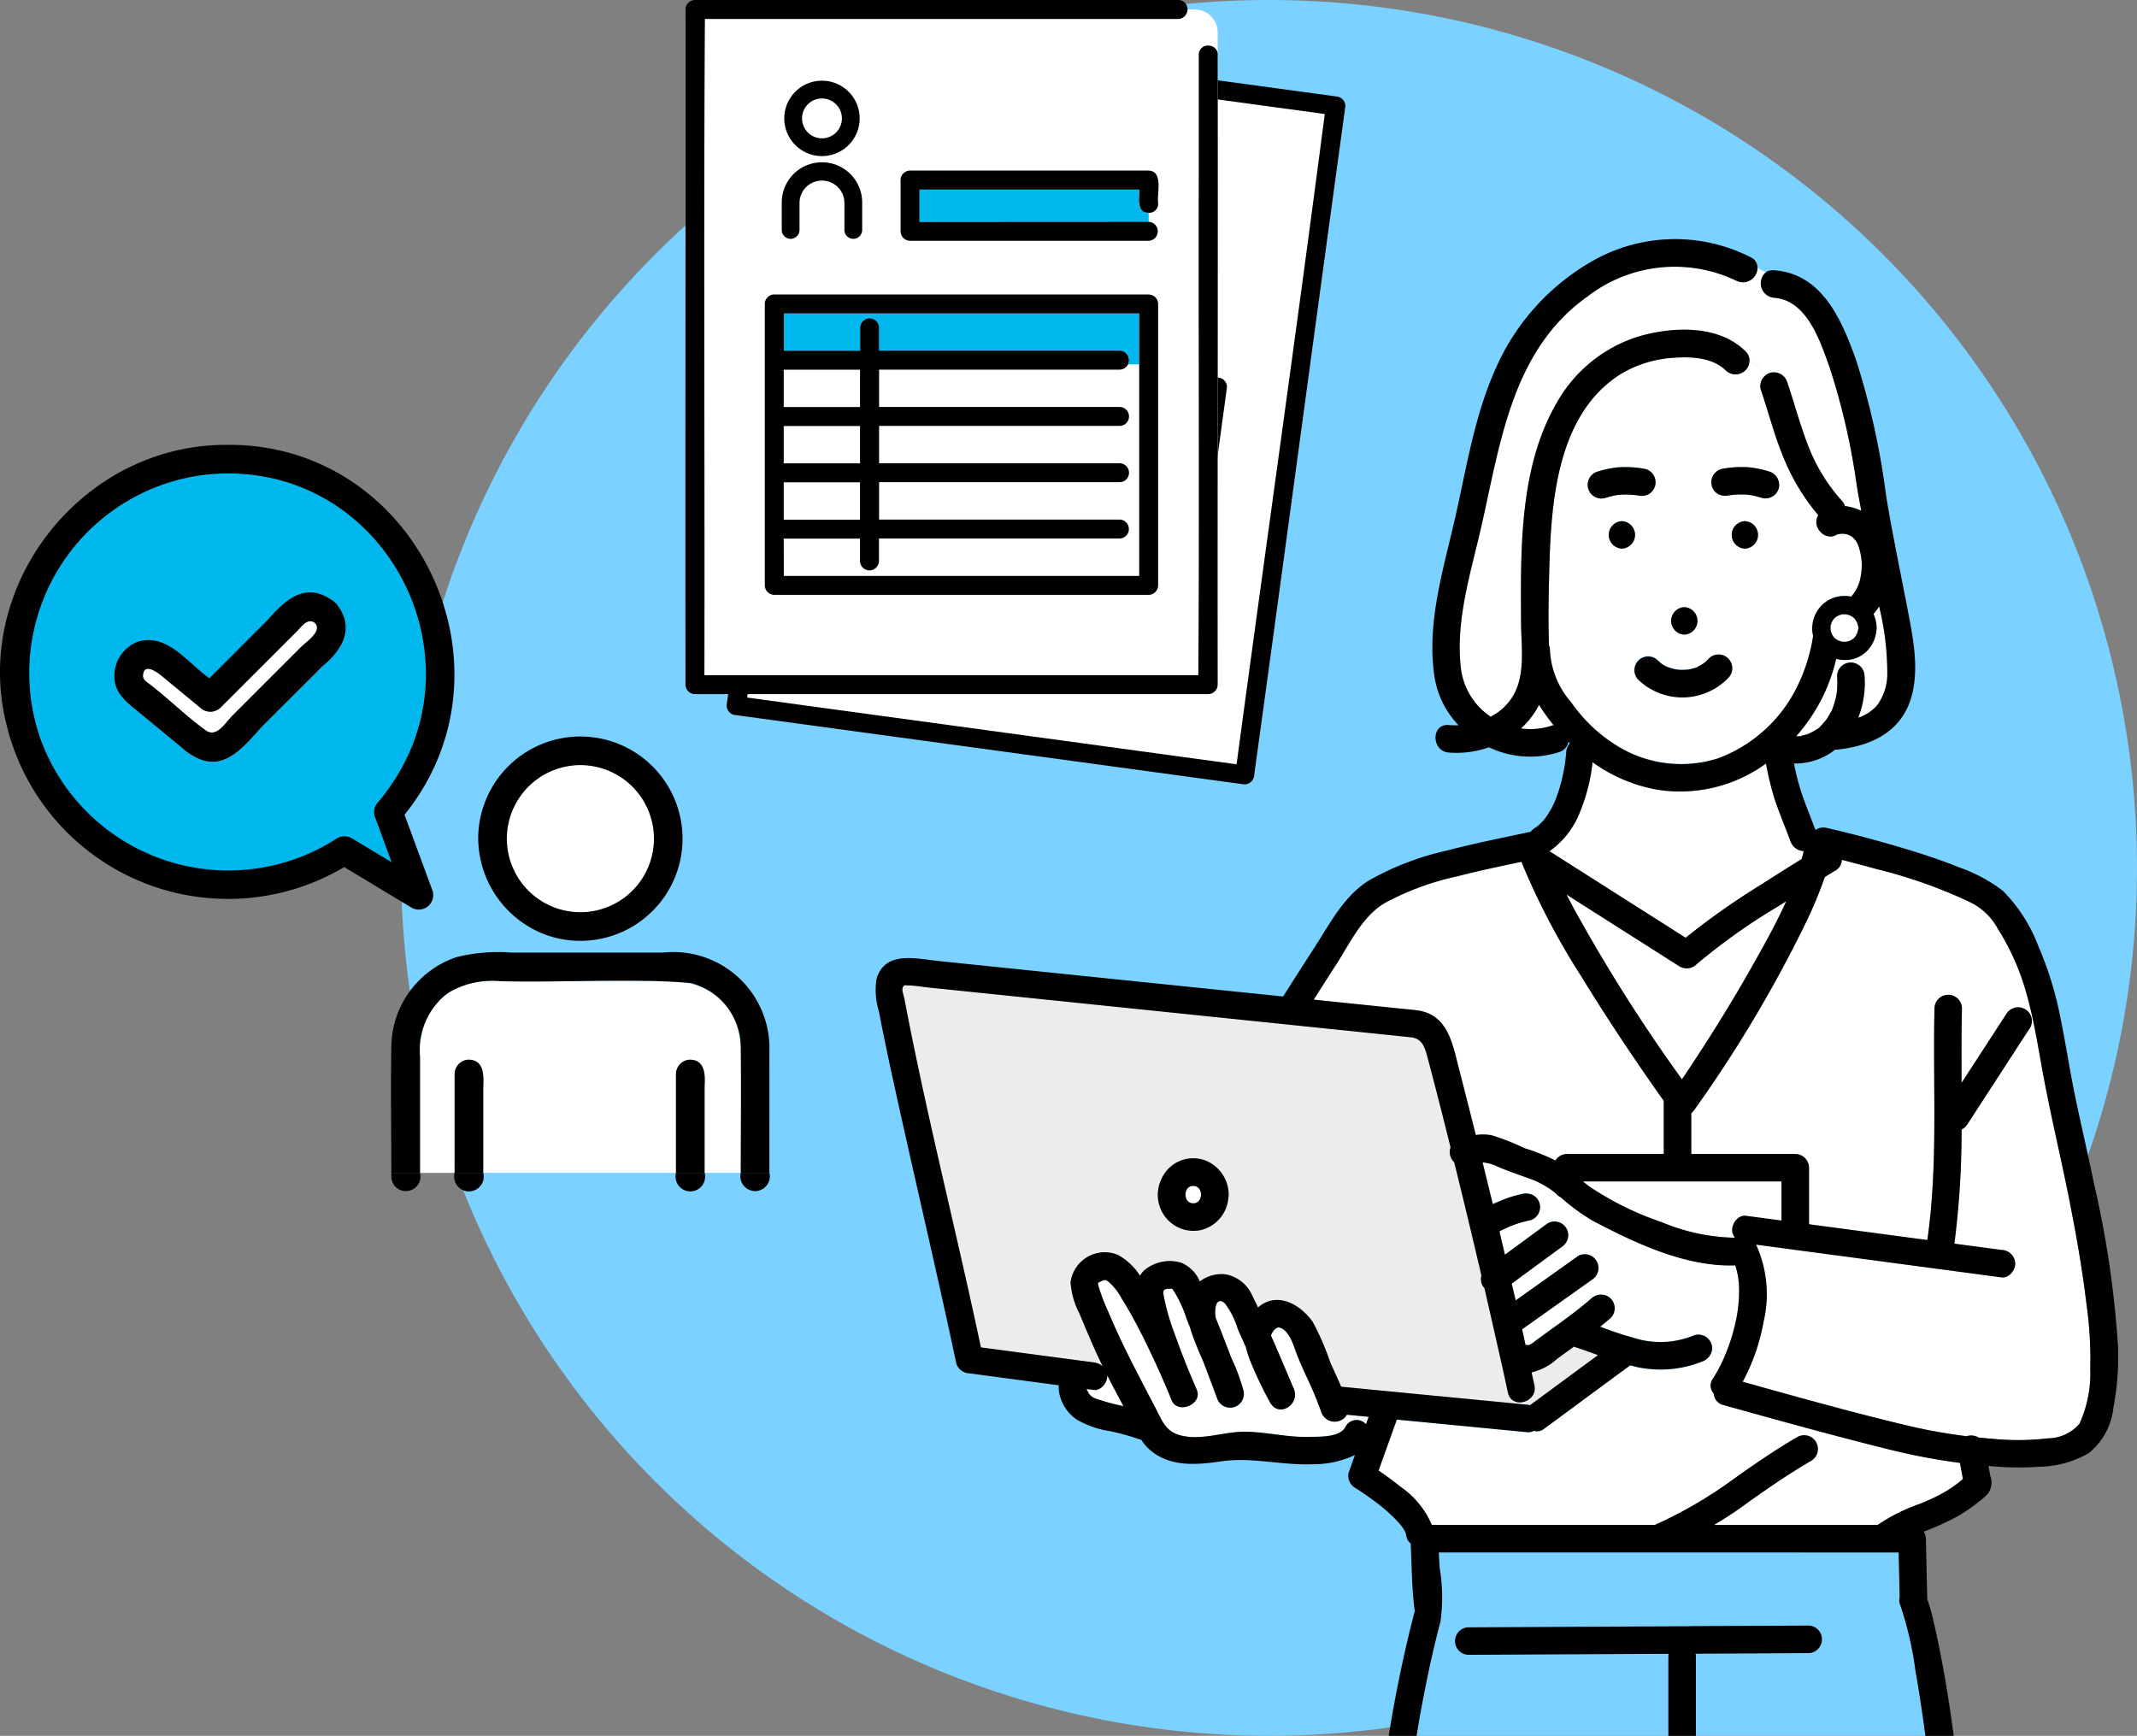
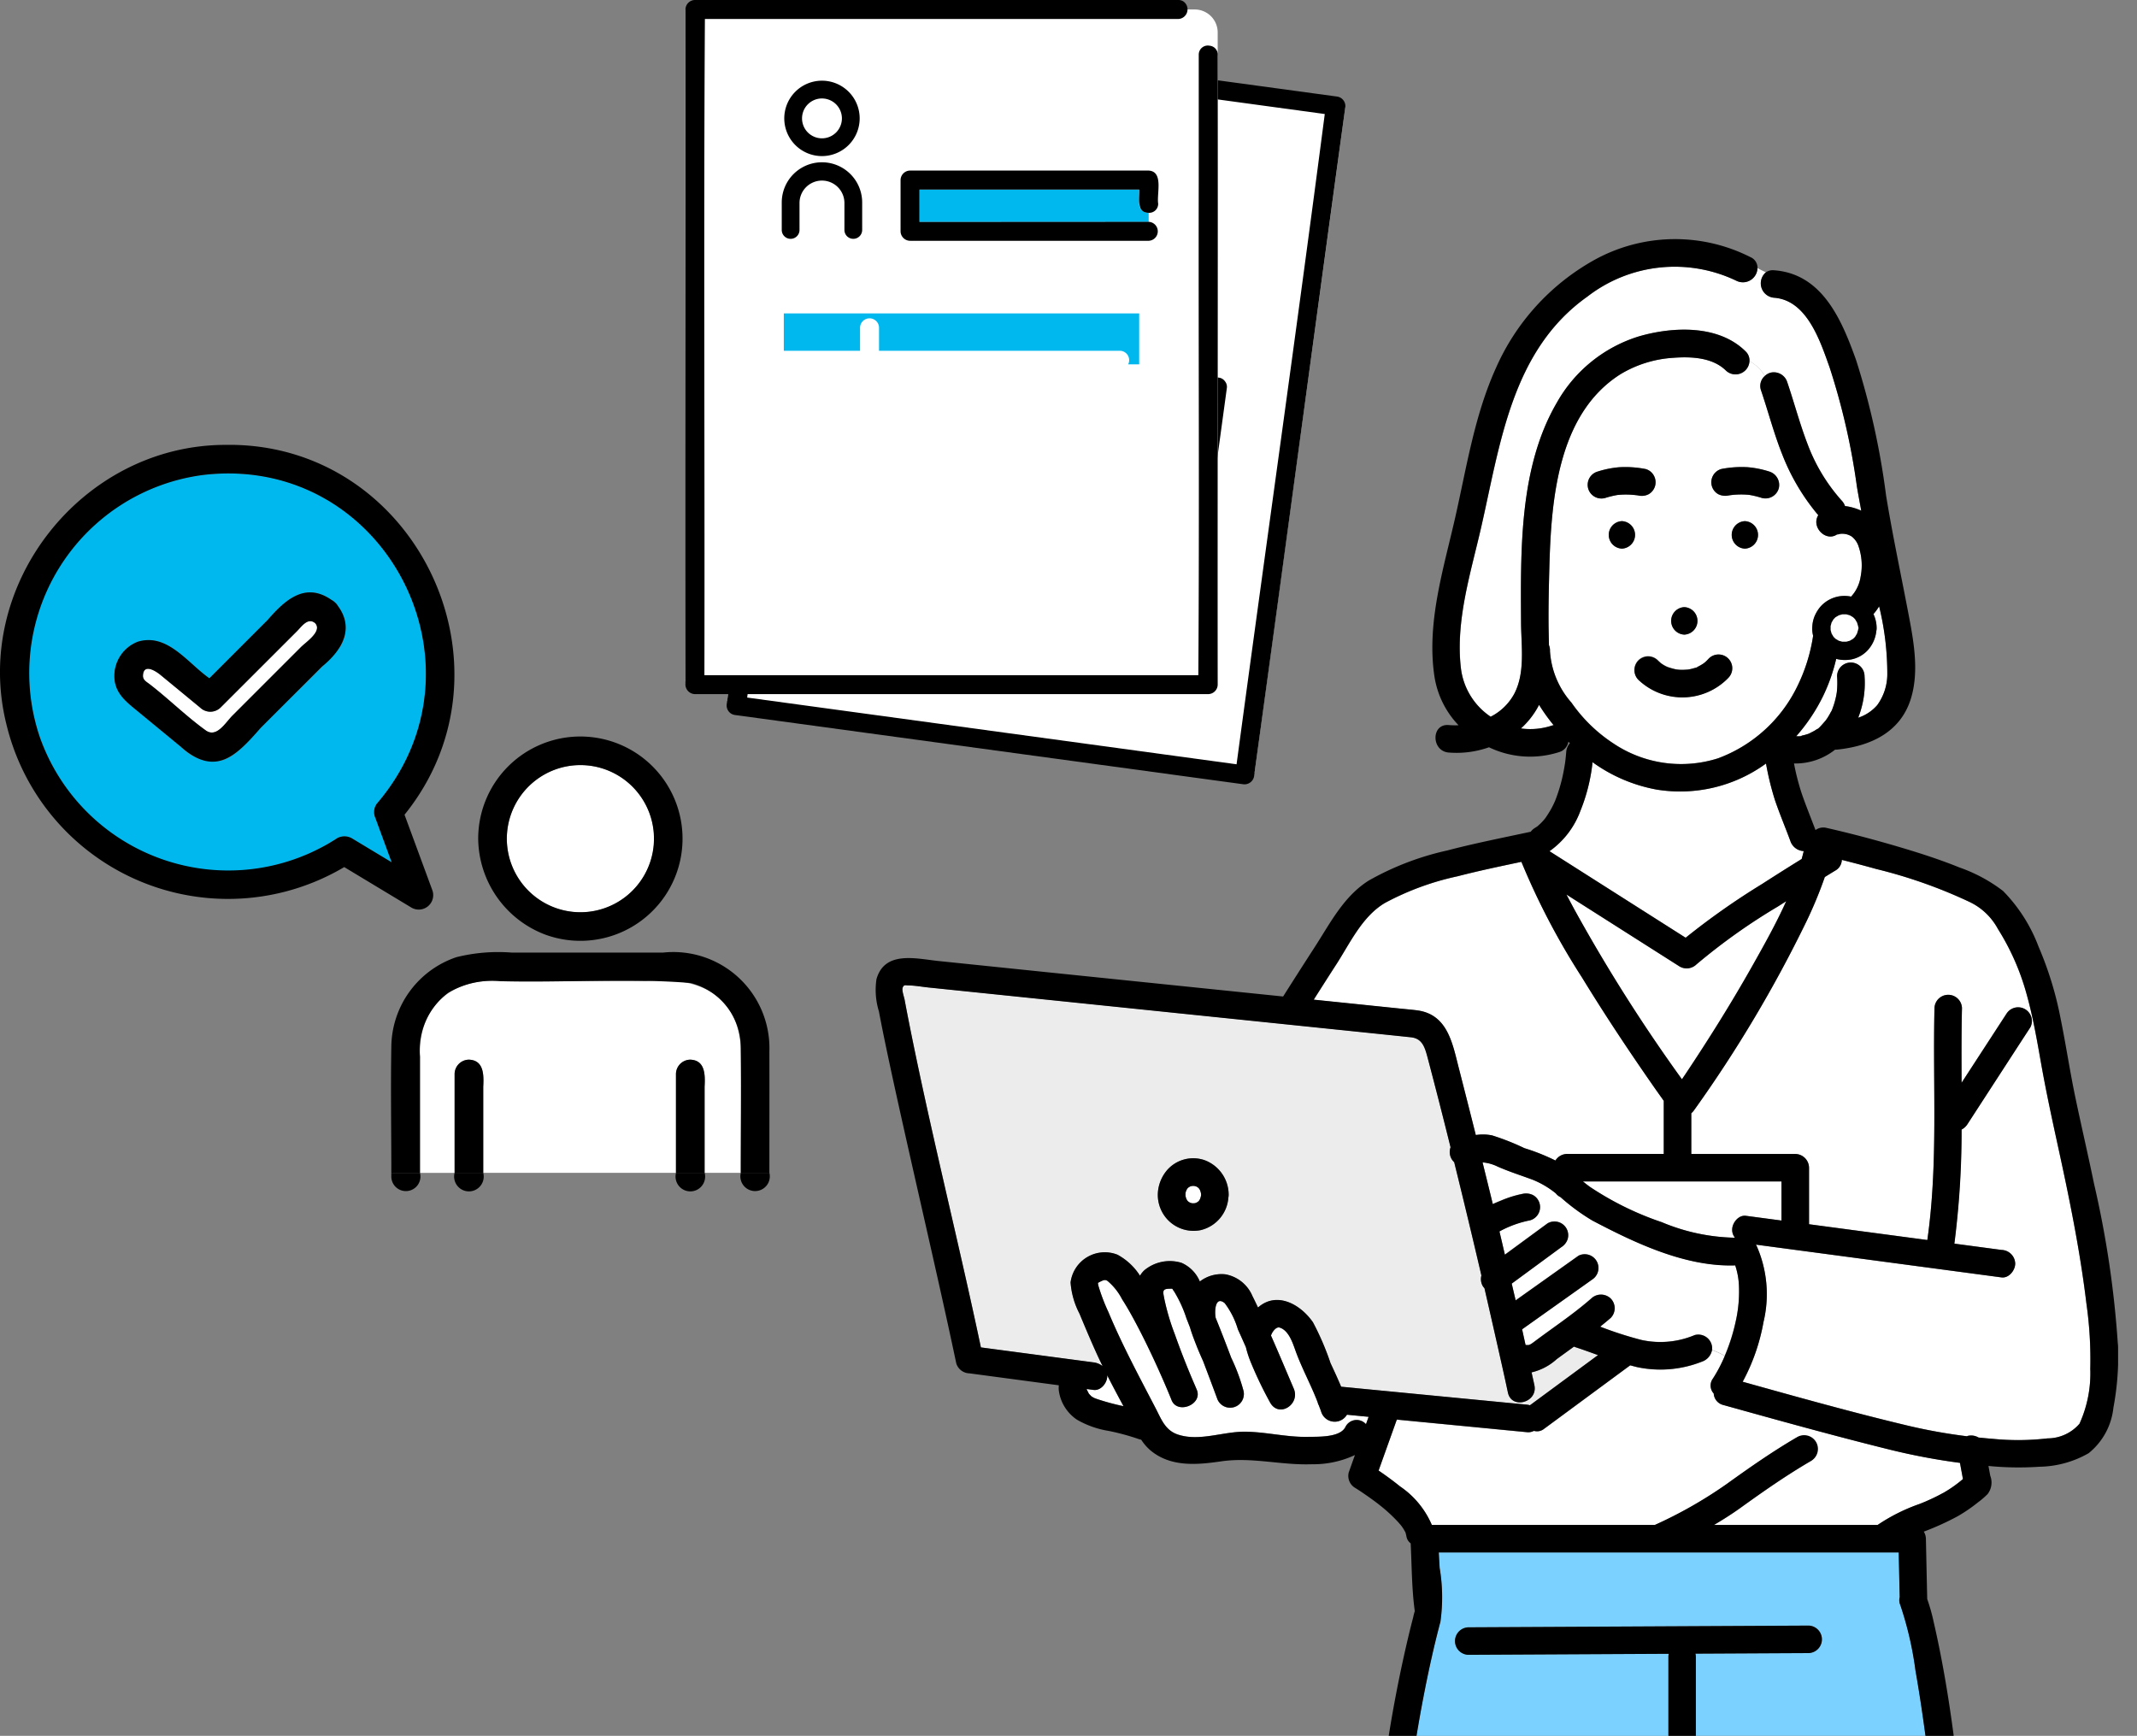
<svg xmlns="http://www.w3.org/2000/svg" width="162.5" height="132.001" viewBox="0 0 162.5 132.001">
  <rect x="0" y="0" width="162.5" height="132.001" fill="#808080" stroke="none" />
  <defs>
    <clipPath id="a">
      <rect width="50.189" height="59.652" fill="none" />
    </clipPath>
    <clipPath id="b">
      <rect width="58.525" height="56.767" fill="#00b8ee" />
    </clipPath>
    <clipPath id="c">
      <rect width="94.5" height="113.819" fill="none" />
    </clipPath>
  </defs>
  <g transform="translate(-91 -2762.128)">
-     <path d="M66,0A66,66,0,1,1,0,66,66,66,0,0,1,66,0Z" transform="translate(121.5 2762.129)" fill="#7bd1ff" />
    <g transform="translate(143.115 2762.128)">
      <g transform="translate(0)" clip-path="url(#a)">
        <path d="M7.065,56.85l40.1,5.468,6.9-50.611L15.7,6.475a1.748,1.748,0,0,0-1.968,1.5Z" transform="translate(-3.884 -3.551)" fill="#fff" />
        <path d="M70.592,96.08l.384-2.814,5.752.784-.384,2.814-5.752-.784" transform="translate(-38.812 -51.278)" fill="#fff" />
        <path d="M73.161,77.237l.384-2.814,5.752.784-.384,2.814-5.752-.784" transform="translate(-40.224 -40.918)" fill="#fff" />
        <path d="M71.877,86.659q.191-1.407.384-2.814l5.752.784q-.192,1.407-.384,2.814l-5.751-.784" transform="translate(-39.519 -46.099)" fill="#fff" />
-         <path d="M31.433,84.3l-8.828-1.2q1.087-7.971,2.174-15.942l.83.113a.652.652,0,0,0,.57.49l18.142,2.474-.384,2.814L25.795,70.573A.721.721,0,0,0,25.6,72l18.143,2.474q-.192,1.407-.384,2.814L25.217,74.814a.721.721,0,0,0-.195,1.428l18.143,2.474-.384,2.814L24.638,79.055a.721.721,0,0,0-.195,1.428l18.143,2.474q-.116.853-.233,1.706a.721.721,0,0,0,1.428.195l.233-1.706,5.752.785-.384,2.814L31.433,84.3" transform="translate(-12.428 -36.923)" fill="#fff" />
        <path d="M13.44,9.065a.678.678,0,0,1,.715-.666L12.8,18.371,14.155,8.4a.689.689,0,0,1,.723.786c-.192,1.407-1.073,7.872-1.265,9.28-1.676,12.5-3.461,24.975-5.079,37.477l37.214,5.075c2.215-16.487,4.56-32.955,6.707-49.45L16.786,6.7a.733.733,0,0,1-.208-1.369l16.08,2.193L16.578,5.335a.692.692,0,0,1,.4-.059L35.171,7.757,53.4,10.242a.731.731,0,0,1,.616.811c-2.326,16.924-4.592,33.864-6.925,50.784a.741.741,0,0,1-.823.7L7.594,57.268a.731.731,0,0,1-.616-.811C8.918,42.349,11.493,23.169,13.44,9.065" transform="translate(-3.833 -2.897)" />
        <path d="M30,38.967q.072-.531.145-1.062L46.7,40.162q-.166,1.221-.333,2.442L29.1,40.25l.094-.691A.681.681,0,0,0,30,38.967" transform="translate(-15.999 -20.841)" fill="#00b8ee" />
        <path d="M46.093,40.834l-.7-.1q.167-1.221.333-2.442L29.174,36.039c-.124.653,0,1.779-.953,1.654a.68.68,0,0,1-.619-.786c.221-.749-.09-2.473,1.053-2.392l6.924.944,11.055,1.508a.731.731,0,0,1,.616.811q-.264,1.935-.528,3.869a.731.731,0,0,1-.811.616L30.475,40.158l-2.542-.347a.721.721,0,0,1,.194-1.428l17.965,2.45" transform="translate(-15.028 -18.975)" />
        <path d="M27.958,58.633l26.777,3.652q-.192,1.407-.384,2.814L48.6,64.314q.12-.878.24-1.756a.721.721,0,0,0-1.428-.194q-.12.878-.239,1.756l-9.33-1.272-8.813-1.2a.715.715,0,0,0-.765.938l-.829-.113q.261-1.918.523-3.837" transform="translate(-15.084 -32.237)" fill="#00b8ee" />
        <path d="M48.842,81.1q.179-1.315.358-2.631l1.557-11.417q.488-3.579.976-7.158a.663.663,0,0,0-.127-.512.371.371,0,0,0-.032-.042.663.663,0,0,0-.457-.257l-3.468-.473L22.914,55.238a.731.731,0,0,0-.811.617q-1.446,10.6-2.892,21.206a.731.731,0,0,0,.617.811l28.2,3.846a.731.731,0,0,0,.811-.616m.4-13.632L43.5,66.685q.192-1.407.384-2.814l5.752.784q-.192,1.407-.384,2.814m-.579,4.241-5.752-.784q.192-1.407.384-2.814l5.752.784q-.192,1.407-.384,2.814m-.578,4.241-5.752-.784.384-2.814,5.752.785c-.028.2-.055.407-.083.61q-.15,1.1-.3,2.2m-.578,4.241L20.735,76.542q1.349-9.89,2.7-19.779l26.776,3.652-.384,2.814-5.752-.785q.12-.878.24-1.755a.721.721,0,0,0-1.428-.195q-.12.878-.24,1.756L24.5,59.775a.721.721,0,0,0-.194,1.428l18.143,2.474-.384,2.814L23.925,64.017a.721.721,0,0,0-.195,1.428l18.143,2.474-.384,2.814L23.347,68.258a.721.721,0,0,0-.195,1.427L41.294,72.16l-.384,2.814L22.768,72.5a.721.721,0,0,0-.194,1.427L40.716,76.4l-.232,1.706a.721.721,0,0,0,1.428.195l.232-1.706,5.752.784-.384,2.814" transform="translate(-10.559 -30.367)" />
        <path d="M40.489,52.679H.018V1.6H38.741a1.748,1.748,0,0,1,1.748,1.748Z" transform="translate(-0.01 -0.88)" fill="#fff" />
        <rect width="5.805" height="2.84" transform="translate(7.486 36.675)" fill="#fff" />
        <rect width="5.805" height="2.84" transform="translate(7.486 28.114)" fill="#fff" />
        <rect width="5.805" height="2.84" transform="translate(7.486 32.395)" fill="#fff" />
        <path d="M34.743,77.633h8.909V61.543h-.837a.652.652,0,0,1-.631.408H23.874v2.84H42.185a.721.721,0,0,1,0,1.441H23.874v2.84H42.185a.721.721,0,0,1,0,1.441H23.874v2.84H42.185a.721.721,0,0,1,0,1.441H23.874v1.722a.721.721,0,0,1-1.441,0V74.793H16.628v2.84Z" transform="translate(-9.142 -33.837)" fill="#fff" />
        <path d="M40.48,4.232a.678.678,0,0,0-.619-.756v0a.689.689,0,0,0-.822.682v9.366c-.028,12.607.054,25.214-.031,37.82H1.449c.033-16.635-.065-33.269.037-49.9h36A.733.733,0,0,0,37.876.113h0A.694.694,0,0,0,37.484,0H.729a.731.731,0,0,0-.72.72C.027,17.8-.017,34.894.009,51.975a.739.739,0,0,0,.72.809H39.76a.731.731,0,0,0,.72-.72c-.017-14.241.024-33.593,0-47.831" transform="translate(0)" />
        <path d="M56.256,33.092V32.021h-16.7v2.465H56.977v-.7a.682.682,0,0,1-.72-.7" transform="translate(-21.746 -17.605)" fill="#00b8ee" />
        <path d="M37.085,32.726h.706V30.262H54.5c.035.664-.237,1.763.72,1.767a.681.681,0,0,0,.72-.7c-.118-.772.424-2.438-.72-2.512H37.071a.731.731,0,0,0-.72.72v3.9a.731.731,0,0,0,.72.72H55.216a.721.721,0,0,0,0-1.441Z" transform="translate(-19.986 -15.846)" />
        <path d="M43.653,52.941H16.629v2.84h5.8V54.009a.721.721,0,0,1,1.441,0v1.772H42.185a.715.715,0,0,1,.631,1.033h.837Z" transform="translate(-9.143 -29.107)" fill="#00b8ee" />
-         <path d="M14.149,72.585H42.614a.731.731,0,0,0,.72-.72v-21.4a.731.731,0,0,0-.72-.72H14.149a.664.664,0,0,0-.487.192.494.494,0,0,0-.038.037.666.666,0,0,0-.2.491v21.4a.731.731,0,0,0,.72.72m.72-17.122h5.8V58.3h-5.8Zm0,4.28h5.8v2.84h-5.8Zm0,4.9v-.616h5.8v2.84h-5.8Zm0,3.665h5.8v1.722a.721.721,0,0,0,1.441,0V68.3h18.31a.721.721,0,0,0,0-1.441H22.115v-2.84h18.31a.721.721,0,0,0,0-1.441H22.115v-2.84h18.31a.721.721,0,0,0,0-1.441H22.115v-2.84h18.31a.721.721,0,0,0,0-1.441H22.115V52.25a.721.721,0,0,0-1.441,0v1.772h-5.8v-2.84H41.894V71.145H14.87Z" transform="translate(-7.383 -27.349)" />
        <path d="M21.724,33.234a.675.675,0,0,1-.675-.675V30.471a1.708,1.708,0,0,0-3.415,0v2.088a.675.675,0,0,1-1.351,0V30.471a3.058,3.058,0,0,1,6.116,0v2.088a.675.675,0,0,1-.675.675" transform="translate(-8.953 -15.072)" />
        <path d="M19.575,19.366A2.867,2.867,0,1,1,22.442,16.5a2.87,2.87,0,0,1-2.867,2.866m0-4.383A1.516,1.516,0,1,0,21.091,16.5a1.518,1.518,0,0,0-1.516-1.516" transform="translate(-9.186 -7.496)" />
      </g>
    </g>
    <g transform="translate(91 2795.959)">
      <g transform="translate(0 0)" clip-path="url(#b)">
        <path d="M92.612,92.142c-.219-4.225-3.467-5.473-7.236-5.084H74.37c-3.735-.3-6.293,1.93-6.152,5.733v8.84h2.633V94.111a1.1,1.1,0,0,1,1.089-1.088c1.155.042,1.133,1.189,1.088,2.061v6.546H87.684V94.111a1.1,1.1,0,0,1,1.089-1.088c1.154.042,1.133,1.189,1.088,2.061v6.546h2.752c0-3.162.037-6.326,0-9.488" transform="translate(-36.282 -46.271)" fill="#fff" />
        <path d="M17.954,4.75A15.118,15.118,0,1,0,27.965,32.472a1.15,1.15,0,0,1,1.318-.051l2.971,1.791-1.24-3.373a1.091,1.091,0,0,1,.1-1.071c9.006-10.482.628-26.617-13.162-25.019M28.363,17.806C26.5,20,24.267,21.9,22.282,24c-.842.842-1.752,2.142-2.949,2.473a3.37,3.37,0,0,1-3.1-1.038l-3.209-2.642c-.947-.78-1.879-1.444-1.856-2.792a2.785,2.785,0,0,1,1.756-2.554c2.27-.712,3.82,1.624,5.469,2.772l4.435-4.434c1.323-1.529,2.857-2.915,4.856-1.524a1.105,1.105,0,0,1,.288.216.8.8,0,0,1,.183.227,2.754,2.754,0,0,1,.21,3.1" transform="translate(-2.472 -2.468)" fill="#00b8ee" />
        <path d="M17.069,0C6.216.059-2.135,10.675.484,21.233A17.334,17.334,0,0,0,26.176,32.107l5.066,3.054a1.1,1.1,0,0,0,1.619-1.336l-2.1-5.7C39.835,16.876,31.587-.286,17.069,0M28.645,27.3a1.089,1.089,0,0,0-.1,1.071l1.24,3.373-2.971-1.791a1.149,1.149,0,0,0-1.318.052A15.2,15.2,0,0,1,3.028,22.227,15.191,15.191,0,0,1,15.483,2.283C29.276.686,37.649,16.819,28.645,27.3" transform="translate(0 0)" />
        <path d="M34.947,29.379l-5.834,5.833a1.114,1.114,0,0,1-1.539,0l-3.015-2.483c-.369-.3-1.289-.9-1.338.032-.02.374.312.506.577.724,1.433,1.114,2.748,2.418,4.219,3.474.822.555,1.483-.616,2.009-1.142l5.262-5.262c.347-.347,1.6-1.174,1.02-1.779-.547-.448-1.015.257-1.361.6" transform="translate(-12.35 -15.229)" fill="#fff" />
        <path d="M35.375,24.753a1.116,1.116,0,0,0-.288-.216c-2-1.391-3.53-.006-4.856,1.524L25.8,30.495c-1.65-1.147-3.2-3.484-5.469-2.772a2.785,2.785,0,0,0-1.756,2.554c-.023,1.348.91,2.012,1.856,2.792l3.209,2.642c2.6,2.3,4.184.711,6.052-1.435l4.667-4.667c1.484-1.2,2.518-2.872,1.2-4.63a.8.8,0,0,0-.183-.227m-2.56,3.318-5.262,5.262c-.526.526-1.187,1.7-2.009,1.142-1.471-1.056-2.787-2.361-4.219-3.474-.265-.219-.6-.351-.577-.724.05-.932.969-.335,1.338-.032q1.509,1.241,3.015,2.484a1.115,1.115,0,0,0,1.54,0L32.474,26.9c.346-.346.815-1.051,1.362-.6.575.605-.674,1.431-1.021,1.779" transform="translate(-9.877 -12.746)" />
        <path d="M86.936,63.149a5.6,5.6,0,1,0-4.6-5.509,5.619,5.619,0,0,0,4.6,5.509" transform="translate(-43.794 -27.691)" fill="#fff" />
        <path d="M82.767,62.465a7.769,7.769,0,1,0-5.084-7.287,7.881,7.881,0,0,0,5.084,7.287m.745-12.537a5.594,5.594,0,1,1-3.653,5.25,5.609,5.609,0,0,1,3.653-5.25" transform="translate(-41.32 -25.229)" />
        <path d="M120.319,118.265a1.12,1.12,0,1,0,2.176,0Z" transform="translate(-63.989 -62.906)" />
        <path d="M63.572,118.6a1.107,1.107,0,1,0,2.177-.333H63.571c0,.111,0,.222,0,.333" transform="translate(-33.814 -62.906)" />
        <path d="M92.292,89.944a7.309,7.309,0,0,0-8.082-7.483H72.693a13.183,13.183,0,0,0-4.2.348,7.269,7.269,0,0,0-4.95,6.809c-.055,3.2,0,6.4,0,9.592h2.178v-8.84a5.445,5.445,0,0,1,2.137-4.845,6.592,6.592,0,0,1,4.015-.888c4.8.129,9.658-.256,14.43.138a5.056,5.056,0,0,1,3.812,4.947c.038,3.162,0,6.325,0,9.488h2.176c0-3.089.007-6.178,0-9.267" transform="translate(-33.786 -43.852)" />
        <path d="M76.027,101.938c.045-.871.066-2.021-1.089-2.061a1.1,1.1,0,0,0-1.088,1.089v7.518h2.177Z" transform="translate(-39.281 -53.125)" />
        <path d="M73.836,118.265a1.125,1.125,0,1,0,2.177,0Z" transform="translate(-39.267 -62.906)" />
        <path d="M111.986,101.938c.045-.871.066-2.021-1.088-2.061a1.1,1.1,0,0,0-1.089,1.089v7.518h2.177Z" transform="translate(-58.408 -53.125)" />
        <path d="M109.8,118.265a1.125,1.125,0,1,0,2.177,0Z" transform="translate(-58.394 -62.906)" />
      </g>
    </g>
    <g transform="translate(157.562 2780.311)" clip-path="url(#c)">
      <path d="M44.31,64.5c.365.038.731.068,1.1.117,2.308.311,2.676,2.522,3.156,4.389q.653,2.542,1.292,5.09a3.489,3.489,0,0,1,1.238.028,18.315,18.315,0,0,1,2.454.969,15.836,15.836,0,0,1,2.363.941,1.057,1.057,0,0,1,.886-.5h7.361V71.494c-.24-.337-.48-.671-.716-1.009-1.914-2.741-3.765-5.53-5.509-8.383a54.652,54.652,0,0,1-4.605-8.783c-1.624.342-3.249.681-4.856,1.1a20.934,20.934,0,0,0-5.53,2.033c-1.73,1.031-2.64,3.041-3.7,4.684q-.859,1.331-1.707,2.671l.2.021,6.579.679" transform="translate(-4.197 -5.962)" fill="#fff" />
      <path d="M37.993,99.368a1.079,1.079,0,0,1-1.95-.2c-.052-.171-.123-.333-.182-.5a1.2,1.2,0,0,1-.1-.262c-.5-1.31-1.184-2.545-1.665-3.866-.212-.583-.513-1.584-1.22-1.8-.3-.091-.61.405-.656.613.592,1.338,1.156,2.688,1.728,4.027.513,1.2-1.137,2.265-1.8,1.055A29.567,29.567,0,0,1,30.731,95.5a8.1,8.1,0,0,1-.422-1.266c-.2-.454-.4-.908-.609-1.36a6.233,6.233,0,0,0-1-1.987c-.736-.6-.785.643-.687,1.12.409,1,.8,2.015,1.179,3.03a14.444,14.444,0,0,1,.938,2.524,1.046,1.046,0,0,1-2.015.556c-.346-.942-.7-1.881-1.059-2.82-.174-.393-.345-.783-.5-1.17-.172-.441-.357-.914-.5-1.4-.088-.221-.17-.444-.26-.663a9.569,9.569,0,0,0-.948-2.072c-.187-.248-.049-.213-.392-.205-.558.013-.439.271-.349.777a17.4,17.4,0,0,0,.8,2.694c.469,1.329,1,2.669,1.545,3.921.042.1.085.2.126.3.45,1.1-1.442,1.877-1.91.8-.036-.083-.069-.167-.1-.25h0c-.082-.2-.168-.405-.256-.615-.011-.023-.02-.047-.03-.07-.687-1.62-1.557-3.491-2.422-5.1-.3-.565-.619-1.124-.966-1.663a4.486,4.486,0,0,0-1.106-1.392c-.168-.1-.251-.1-.585.07-.078.04-.118.064-.145.08a1.229,1.229,0,0,0,.048.26,14.35,14.35,0,0,0,.743,1.945c1.058,2.529,2.341,4.907,3.6,7.335.433.832.722,1.671,1.692,1.992,1.634.543,3.438-.234,5.107-.218,1.6.016,3.163.427,4.777.393.764-.016,2.442.065,2.85-.751a.95.95,0,0,1,1.568-.21l.2-.562-1.648-.159" transform="translate(-2.131 -9.966)" fill="#fff" />
      <path d="M19.648,97.266c0,.027.007.052.007.079-.005.511-.481,1.12-1.044,1.045l-.488-.066c-.012.01-.027.017-.04.026.064.088.145.276.183.336,0,0,0,0,0,0,.046.043.085.093.131.137.028.027.055.052.084.076l.006.006c.046.026.1.05.125.068l.026.019c.072.028.145.056.218.082a17.909,17.909,0,0,0,2.031.55c-.422-.783-.839-1.568-1.242-2.36" transform="translate(-2.022 -10.877)" fill="#fff" />
      <path d="M57.727,51.561q5.173,3.288,10.345,6.576a55.993,55.993,0,0,1,5.791-4.074q1.505-.973,3.032-1.915c.055-.2.108-.4.156-.6a1.122,1.122,0,0,1-1.016-.77c-.382-1.039-.816-2.061-1.172-3.11a21.561,21.561,0,0,1-.679-2.779,11.1,11.1,0,0,1-8.3,1.983,11.974,11.974,0,0,1-4.89-2.085,13.652,13.652,0,0,1-.926,3.708,6.517,6.517,0,0,1-2.335,3.052l0,.012" transform="translate(-6.455 -5.009)" fill="#fff" />
      <path d="M60.583,80.683c.172.14.346.278.526.409a23.225,23.225,0,0,0,5.479,2.694,15.028,15.028,0,0,0,5.553,1.178.936.936,0,0,1-.214-.623c.005-.511.481-1.121,1.044-1.045l2.387.319.329.044V80.683h-15.1Z" transform="translate(-6.775 -9.022)" fill="#fff" />
      <path d="M75.878,56.625c-.21.134-.42.266-.629.4a46.109,46.109,0,0,0-6.2,4.407,1.065,1.065,0,0,1-1.266.163q-4.31-2.738-8.617-5.477.3.574.606,1.141a125.367,125.367,0,0,0,8.177,12.906c.077-.115.156-.229.234-.345,1.79-2.685,3.507-5.423,5.094-8.233.9-1.6,1.829-3.25,2.6-4.962" transform="translate(-6.617 -6.275)" fill="#fff" />
      <path d="M79.267,41.287c-.162.022-.185.025-.07.006l.136-.028c.067-.015.134-.031.2-.05.087-.024.174-.052.259-.083l.03-.012c.073-.039.361-.186.386-.2.058-.035.114-.071.17-.108.037-.025.074-.052.11-.077q.133-.1-.052.04c.06.044.535-.525.631-.632.014-.019.028-.037.041-.057.047-.067.092-.135.136-.2q.124-.2.229-.4a.906.906,0,0,0,.123-.26c-.052.127-.063.155-.034.082.014-.034.028-.068.04-.1.062-.161.117-.325.164-.491s.089-.34.122-.513c.014-.07.025-.141.037-.212,0-.04.009-.079.012-.119a6.783,6.783,0,0,0,.009-1.108,1.045,1.045,0,0,1,2.09,0,7.161,7.161,0,0,1-.484,3.153A3.261,3.261,0,0,0,85,38.957a4.014,4.014,0,0,0,.769-2.417,21.542,21.542,0,0,0-.622-5.1,3.97,3.97,0,0,1-.431.589,2.539,2.539,0,0,1,.242,1.061,1.016,1.016,0,0,1-.023.223,2.558,2.558,0,0,1-.608,1.412,2.321,2.321,0,0,1-1.288.751,2.635,2.635,0,0,1-1.156-.04,13.351,13.351,0,0,1-3.041,5.889c.218.01.417.005.427-.039" transform="translate(-8.816 -3.516)" fill="#fff" />
      <path d="M55.273,41.671a5.2,5.2,0,0,0,2.354-.218,1.114,1.114,0,0,1,.132-.029,14.292,14.292,0,0,1-1.107-1.545,6.273,6.273,0,0,1-1.379,1.793" transform="translate(-6.181 -4.459)" fill="#fff" />
      <path d="M99.9,86.9c-.489-4.071-1.312-8.081-2.188-12.084-.45-2.059-.892-4.114-1.26-6.19-.313-1.764-.616-3.535-1.1-5.262A18.377,18.377,0,0,0,93.169,58.4,4.769,4.769,0,0,0,91,56.341a37.367,37.367,0,0,0-7.07-2.495q-1.308-.366-2.628-.7a.962.962,0,0,1-.493.814c-.267.161-.531.327-.8.49a32.052,32.052,0,0,1-1.386,3.357,98.806,98.806,0,0,1-8.55,14.369,1.247,1.247,0,0,1-.216.238v3.1h7.91a1.06,1.06,0,0,1,1.044,1.044v4.3l8.995,1.2c.836-5.85.4-11.757.544-17.647a1.046,1.046,0,0,1,2.09,0c-.045,1.9-.036,3.793-.029,5.688l3.421-5.272a1.045,1.045,0,0,1,1.8,1.054l-.6.919-4.191,6.459a1.145,1.145,0,0,1-.441.4,67.6,67.6,0,0,1-.548,8.675l3.582.478a1.072,1.072,0,0,1,1.045,1.045c-.005.511-.481,1.12-1.045,1.045l-2.387-.318L74.766,82.408c.014.022.029.039.043.063a9.081,9.081,0,0,1,.539,5.826,15.048,15.048,0,0,1-1.583,4.538C77.928,94,82.1,95.164,86.3,96.168a41.463,41.463,0,0,0,4.524.813c.02-.007.032-.021.052-.027a1.107,1.107,0,0,1,.824.123c.362.037.726.076,1.089.1a19.536,19.536,0,0,0,4.164-.035,3.221,3.221,0,0,0,2.423-1.119,9.277,9.277,0,0,0,.82-4.209A29.953,29.953,0,0,0,99.9,86.9" transform="translate(-7.812 -5.944)" fill="#fff" />
      <path d="M71.279,90.926a10.348,10.348,0,0,0,.2-2.509,5.559,5.559,0,0,0-.284-1.544c-3.778.128-7.609-1.7-10.861-3.409a15.664,15.664,0,0,1-2.427-1.784.941.941,0,0,1-.355-.283,6.84,6.84,0,0,0-1.774-1.043c-.891-.33-1.772-.609-2.645-.992a3.181,3.181,0,0,0-1.151-.321q.394,1.583.78,3.169c.21-.094.421-.183.63-.266a8.313,8.313,0,0,1,1.646-.512,1.188,1.188,0,0,1,.8.106,1.045,1.045,0,0,1-.25,1.91,8.056,8.056,0,0,0-1.65.514,7.147,7.147,0,0,0-.672.331c.141.588.274,1.178.414,1.767l3.244-2.382a1.056,1.056,0,0,1,1.43.375,1.067,1.067,0,0,1,.1.806,1.138,1.138,0,0,1-.48.624l-.561.412L54.2,88.26c.1.425.2.849.3,1.275l.123-.088,4.658-3.309a1.045,1.045,0,0,1,1.054,1.8l-.659.469-4.658,3.309c-.01.006-.02.009-.029.015.089.4.174.791.261,1.187l.052.015.016,0c.06,0,.12,0,.178,0l0,0a1.027,1.027,0,0,1,.126-.051c.139-.084.266-.185.4-.282q.424-.316.852-.625c1.191-.861,2.29-1.632,3.375-2.581a1.07,1.07,0,0,1,1.478,0,1.051,1.051,0,0,1,0,1.477c-.261.228-.53.447-.8.664a28.1,28.1,0,0,0,3.144,1.013,6.729,6.729,0,0,0,4.047-.373,1.053,1.053,0,0,1,1.285.73,1.017,1.017,0,0,1,.028.4,6.03,6.03,0,0,1,.965.447,14.4,14.4,0,0,0,.881-2.84" transform="translate(-5.813 -8.839)" fill="#fff" />
      <path d="M87.293,103.693a48.858,48.858,0,0,1-5.309-1c-4.248-1.052-8.468-2.227-12.683-3.4a.956.956,0,0,1-.734-.876.892.892,0,0,1-.062-1.135,11.038,11.038,0,0,0,.9-1.714,6.036,6.036,0,0,0-.965-.447,1.146,1.146,0,0,1-.758.882,8.571,8.571,0,0,1-4.9.428c-.19-.038-.376-.1-.564-.144l-.766.564-5.83,4.3a.841.841,0,0,1-.723.119.932.932,0,0,1-.537.1l-1.881-.182-8.009-.774q-.694,1.937-1.386,3.875c.56.382,1.108.782,1.632,1.206a6.74,6.74,0,0,1,2.42,2.933H64.094a33.278,33.278,0,0,0,5.454-3.106c1.753-1.261,3.5-2.485,5.373-3.574a1.046,1.046,0,0,1,1.055,1.8c-1.869,1.088-3.62,2.312-5.373,3.573-.653.47-1.328.9-2.013,1.3H81.032a13.866,13.866,0,0,1,3.2-1.6c.148-.06.3-.12.445-.182l.123-.053.246-.11c.323-.147.642-.306.953-.48a9.753,9.753,0,0,0,1.519-1.068c-.075-.409-.152-.818-.226-1.227" transform="translate(-4.818 -10.636)" fill="#fff" />
      <path d="M81.194,24.432a1.555,1.555,0,0,0-.5-.687,1.313,1.313,0,0,0-.777-.209c-.328.005-.465.226-.15-.113-.862.928-2.216-.325-1.616-1.3A16.3,16.3,0,0,1,75.408,17.5c-.64-1.609-1.074-3.291-1.632-4.929a1,1,0,0,1,.306-1.037,3.047,3.047,0,0,0-1.165-1.125,1.063,1.063,0,0,1-1.785.724c-1.023-1.012-2.656-1.078-4.007-.977a8.81,8.81,0,0,0-4.039,1.261c-4.8,3.057-5.256,9.677-5.391,14.8-.036,1.358-.066,2.72-.059,4.079,0,.57.023,1.14.031,1.711a1.01,1.01,0,0,1,.078.451,6.531,6.531,0,0,0,1.637,3.917,11.641,11.641,0,0,0,3.184,3.1,9.248,9.248,0,0,0,7.969,1.132,10.923,10.923,0,0,0,6.023-5.477,13.121,13.121,0,0,0,1.2-3.841,2.141,2.141,0,0,1-.061-.717,2.468,2.468,0,0,1,.144-.7,2.808,2.808,0,0,1,.468-.79,2.439,2.439,0,0,1,2.336-.769,2.859,2.859,0,0,0,.725-1.519,4.451,4.451,0,0,0-.179-2.367M67.96,29.119a1.046,1.046,0,0,1,0,2.09,1.046,1.046,0,0,1,0-2.09m-7.31-9.03a1.062,1.062,0,0,1,.73-1.285,7.416,7.416,0,0,1,1.646-.328,8.092,8.092,0,0,1,1.985.136,1.02,1.02,0,0,1,.624.481,1.046,1.046,0,0,1-.375,1.43,1.134,1.134,0,0,1-.806.1l-.131-.02a6.338,6.338,0,0,0-1.439-.02,6.992,6.992,0,0,0-.95.232,1.06,1.06,0,0,1-1.285-.73m2.565,4.581a1.046,1.046,0,0,1,0-2.09,1.046,1.046,0,0,1,0,2.09m8.07,9.85a4.857,4.857,0,0,1-6.819.108,1.045,1.045,0,0,1,1.478-1.478c.078.081.163.151.245.227.042.028.082.056.123.083.093.06.189.114.287.163l.06.024a.154.154,0,0,1,.078.036,5.614,5.614,0,0,0,.615.17.187.187,0,0,1,.093.012l.05.008c.115.009.228.013.343.013s.226-.009.338-.017l.037,0,.135-.021c.113-.022.225-.051.335-.083.053-.016.311-.068.327-.114-.005.014-.205.1-.06.021.062-.032.124-.06.186-.094a3.355,3.355,0,0,0,.3-.182c.035-.024.171-.157.064-.044s.042-.04.057-.053c.09-.08.173-.165.254-.253a1.045,1.045,0,1,1,1.477,1.478m1.28-9.85a1.046,1.046,0,0,1,0-2.09,1.046,1.046,0,0,1,0,2.09m2.579-4.581a1.054,1.054,0,0,1-1.285.73,6.992,6.992,0,0,0-.95-.232,6.347,6.347,0,0,0-1.44.02l-.13.02a1.2,1.2,0,0,1-.806-.1,1.044,1.044,0,0,1-.375-1.43,1.049,1.049,0,0,1,.624-.481,8.092,8.092,0,0,1,1.985-.136,7.416,7.416,0,0,1,1.646.328,1.068,1.068,0,0,1,.73,1.285" transform="translate(-6.445 -1.132)" fill="#fff" />
      <path d="M73.234,10.668a1.011,1.011,0,0,1,.424-.248,1.067,1.067,0,0,1,1.284.73c.528,1.545.941,3.127,1.526,4.653a13.55,13.55,0,0,0,2.624,4.356,1.086,1.086,0,0,1,.239.4,4.239,4.239,0,0,1,1.236.353c-.112-.619-.232-1.236-.334-1.859a52.047,52.047,0,0,0-2.075-9.046c-.711-1.986-1.716-5.108-4.222-5.29a1.1,1.1,0,0,1-.622-1.933,6.887,6.887,0,0,1-.64-.316,1.109,1.109,0,0,1-1.582.969A10.843,10.843,0,0,0,59.745,4.635c-5.775,4.1-6.627,11.229-8.092,17.61C50.86,25.7,49.708,29.3,50.127,32.888a5.186,5.186,0,0,0,2.264,3.695,4.2,4.2,0,0,0,1.795-1.753c.843-1.617.521-3.649.512-5.4-.031-5.5-.148-11.811,2.714-16.719a10.823,10.823,0,0,1,6.255-5.053c2.576-.747,6.042-.9,8.094,1.132a.955.955,0,0,1,.307.753,3.049,3.049,0,0,1,1.166,1.125" transform="translate(-5.595 -0.263)" fill="#fff" />
      <path d="M83.285,33.258v-.005a1.4,1.4,0,0,0-.038-.136c-.015-.028-.032-.056-.049-.083s-.031-.032-.048-.047-.054-.034-.082-.05l-.09-.025h-.1l-.09.025c-.028.016-.055.032-.083.05l-.047.047c-.017.027-.034.054-.049.083s-.018.06-.025.089a.928.928,0,0,0,0,.1c.007.03.015.06.025.089s.032.056.049.083l.047.047c.028.018.054.035.083.05s.06.018.09.025h.1c.03-.007.06-.016.09-.025s.055-.032.083-.05l.047-.047c.017-.027.034-.054.049-.083a1.4,1.4,0,0,0,.038-.136" transform="translate(-9.235 -3.68)" fill="#fff" />
      <path d="M26.8,82.279c.038.023.079.043.117.064s.094.028.141.04.116,0,.173,0,.1-.025.142-.04.079-.041.117-.064c.02-.018.039-.035.058-.053a.7.7,0,0,1,.064-.072c.025-.039.044-.082.065-.123a1.888,1.888,0,0,0,.068-.252c0-.018,0-.036,0-.054s0-.037,0-.055a1.888,1.888,0,0,0-.068-.252c-.024-.044-.044-.092-.072-.135l-.048-.052c-.021-.021-.044-.041-.067-.061-.038-.023-.079-.042-.117-.064s-.094-.028-.142-.039a1.407,1.407,0,0,0-.173,0c-.047.012-.1.024-.141.039s-.079.041-.117.064c-.02.018-.039.036-.058.054a.884.884,0,0,1-.064.071c-.025.039-.044.082-.065.123a1.859,1.859,0,0,0-.056.206,1.907,1.907,0,0,0,0,.2,1.858,1.858,0,0,0,.056.206c.024.045.044.092.072.136l.048.051c.021.021.044.041.067.061" transform="translate(-2.969 -9.065)" fill="#fff" />
      <path d="M27.669,82.363c-.019.028.021,0,.056-.058l0-.008c-.017.02-.034.039-.052.058l-.009.008" transform="translate(-3.094 -9.203)" fill="#fff" />
      <path d="M26.64,82.238l.007.008-.007-.008" transform="translate(-2.979 -9.196)" fill="#fff" />
      <path d="M27.791,81.376l-.007-.008.007.008" transform="translate(-3.107 -9.099)" fill="#fff" />
      <path d="M27.786,82.237h0c-.021.021-.03.031-.044.047l0,.006c.015-.018.031-.036.048-.053" transform="translate(-3.102 -9.196)" fill="#fff" />
-       <path d="M26.64,81.37h0l.045-.047,0-.006c-.015.018-.031.036-.048.053" transform="translate(-2.979 -9.093)" fill="#fff" />
      <path d="M26.754,81.242c.019-.028-.02,0-.056.058l0,.008c.017-.02.034-.039.052-.058l.009-.008" transform="translate(-2.985 -9.084)" fill="#fff" />
      <path d="M16.848,92.568a1.382,1.382,0,0,1,.695.286c-.191-.389-.377-.781-.553-1.177-.419-.932-.814-1.873-1.206-2.816a6.063,6.063,0,0,1-.678-2.373,2.625,2.625,0,0,1,3.562-2.11,4.663,4.663,0,0,1,1.717,1.6,1.821,1.821,0,0,1,.334-.419A3.037,3.037,0,0,1,23.546,85a2.669,2.669,0,0,1,1.388,1.418,2.7,2.7,0,0,1,1.936-.546,2.758,2.758,0,0,1,2.061,1.646c.149.29.286.585.428.878,1.387-1.228,3.182-.3,4.174,1.117a20.689,20.689,0,0,1,1.338,3.108c.28.6.556,1.19.808,1.795l1.052.1L49.8,95.779a1.142,1.142,0,0,1,.234.047l.79-.582,4.388-3.235c-.576-.21-1.154-.421-1.734-.608-.033-.011-.06-.027-.091-.04-.435.317-.873.633-1.309.95a4.287,4.287,0,0,1-1.918,1.011c.071.326.146.65.215.976.278,1.314-1.736,1.87-2.015.555q-.208-.985-.429-1.967-.667-2.987-1.357-5.97a1,1,0,0,1-.126-.158,1.07,1.07,0,0,1-.106-.8l0-.006q-1.006-4.313-2.068-8.613A1.049,1.049,0,0,1,44,76.2q-.851-3.416-1.747-6.819c-.222-.84-.427-1.461-1.281-1.549l-1.917-.2-7.535-.777-20.153-2.08-7.057-.727C3.8,64,3.268,63.9,2.754,63.893c-.2,0-.329-.076-.418.178-.073.207.111.7.15.915q.1.528.2,1.054c1.664,8.5,3.806,16.908,5.6,25.385l8.559,1.144M22.41,77.983a2.637,2.637,0,0,1,2.88-.8A2.808,2.808,0,0,1,27.127,79.8a1,1,0,0,1-.021.214A2.748,2.748,0,0,1,25.031,82.5a2.713,2.713,0,0,1-2.91-1.274,2.742,2.742,0,0,1-.377-1.568,2.947,2.947,0,0,1,.666-1.673" transform="translate(-0.259 -7.143)" fill="#ececec" />
      <path d="M55.766,94.7c.032.008.028.005,0,0" transform="translate(-6.236 -10.59)" fill="#7bd1ff" />
      <path d="M18.063,98.45l0,.019,0,0a.2.2,0,0,0,0-.022h-.006" transform="translate(-2.02 -11.009)" fill="#7bd1ff" />
      <path d="M18.071,98.495v0c.032.138.025.059,0-.005h0" transform="translate(-2.021 -11.014)" fill="#7bd1ff" />
-       <path d="M56.692,50.272c.04-.029.043-.035,0,0" transform="translate(-6.34 -5.619)" fill="#7bd1ff" />
      <path d="M69.513,36.861H69.5c-.015,0-.03.005-.032.01a.212.212,0,0,1,.045-.011" transform="translate(-7.768 -4.122)" fill="#7bd1ff" />
      <path d="M67.895,36.661s-.009-.007-.012-.011l0,0,.016.012" transform="translate(-7.591 -4.098)" fill="#7bd1ff" />
      <path d="M67.852,36.64l.017,0a.749.749,0,0,0-.074-.035c-.019,0-.02,0,.057.03" transform="translate(-7.58 -4.094)" fill="#7bd1ff" />
      <path d="M68.671,36.855a.687.687,0,0,0-.071-.007c.065.013.078.012.071.007" transform="translate(-7.671 -4.121)" fill="#7bd1ff" />
      <path d="M68.594,36.846h-.007l-.014,0a.09.09,0,0,0-.028,0,.158.158,0,0,1,.049,0" transform="translate(-7.665 -4.12)" fill="#7bd1ff" />
      <path d="M69.546,36.858c.106-.006.053-.008,0,0l-.024,0h.027" transform="translate(-7.774 -4.121)" fill="#7bd1ff" />
      <path d="M76.7,21.139a1.068,1.068,0,0,0-.73-1.285,7.416,7.416,0,0,0-1.646-.328,8.092,8.092,0,0,0-1.985.136,1.049,1.049,0,0,0-.624.481,1.044,1.044,0,0,0,.375,1.43,1.2,1.2,0,0,0,.806.1l.13-.02a6.347,6.347,0,0,1,1.44-.02,6.993,6.993,0,0,1,.95.232,1.054,1.054,0,0,0,1.285-.73" transform="translate(-8.004 -2.182)" />
      <path d="M64.7,21.657l.131.02a1.131,1.131,0,0,0,.8-.1,1.068,1.068,0,0,0,.481-.624,1.054,1.054,0,0,0-.106-.806,1.018,1.018,0,0,0-.624-.481,8.087,8.087,0,0,0-1.984-.136,7.424,7.424,0,0,0-1.647.328,1.045,1.045,0,1,0,.556,2.015,6.98,6.98,0,0,1,.949-.232,6.346,6.346,0,0,1,1.44.02" transform="translate(-6.819 -2.182)" />
      <path d="M74.318,26.239a1.046,1.046,0,0,0,0-2.09,1.046,1.046,0,0,0,0,2.09" transform="translate(-8.198 -2.7)" />
      <path d="M69.133,31.511a1.046,1.046,0,0,0,0,2.09,1.046,1.046,0,0,0,0-2.09" transform="translate(-7.618 -3.524)" />
      <path d="M68.6,36.846c.026,0,.044,0,.071.007a.205.205,0,0,0-.092-.012l.014,0H68.6" transform="translate(-7.669 -4.12)" />
      <path d="M67.873,36.647a.156.156,0,0,0-.078-.036.488.488,0,0,1,.074.035h0" transform="translate(-7.581 -4.094)" />
      <path d="M69.541,36.856l-.037,0h.013l.024,0" transform="translate(-7.772 -4.121)" />
      <path d="M72.108,37.367A1.045,1.045,0,1,0,70.63,35.89c-.081.088-.163.173-.253.253-.015.014-.168.171-.057.054s-.029.02-.064.044c-.1.065-.195.126-.3.182-.061.034-.123.063-.186.1-.146.075.054-.008.06-.022-.016.046-.274.1-.327.115-.11.033-.222.06-.335.083l-.135.02c.056,0,.109,0,0,0h-.027a.212.212,0,0,0-.045.011s.017-.007.032-.01c-.113.007-.225.016-.338.016s-.229,0-.343-.013l-.051-.008c.007.005-.005.006-.071-.007a.134.134,0,0,0-.049,0c.007,0,.019,0,.028,0a5.486,5.486,0,0,1-.616-.169s.012.007.012.012-.009-.008-.016-.012l-.017,0c-.076-.027-.076-.033-.058-.03l-.06-.025c-.1-.05-.194-.1-.287-.163-.042-.027-.083-.056-.124-.083-.081-.076-.166-.147-.244-.226a1.045,1.045,0,0,0-1.478,1.477,4.856,4.856,0,0,0,6.819-.109" transform="translate(-7.268 -3.98)" />
      <path d="M63.791,26.239a1.046,1.046,0,0,0,0-2.09,1.046,1.046,0,0,0,0,2.09" transform="translate(-7.021 -2.7)" />
      <path d="M56.723,50.248a.208.208,0,0,0-.031.024.208.208,0,0,1,.031-.024" transform="translate(-6.34 -5.619)" />
      <path d="M18.063,98.45h.006a.2.2,0,0,1,0,.022l0,0,0-.019" transform="translate(-2.02 -11.009)" />
      <path d="M18.072,98.5v0h0c.024.063.031.143,0,.005" transform="translate(-2.021 -11.014)" />
      <path d="M55.766,94.7l.022.005-.022-.005" transform="translate(-6.236 -10.59)" />
      <path d="M27.475,84.154a2.748,2.748,0,0,0,2.075-2.481,1,1,0,0,0,.02-.215,2.806,2.806,0,0,0-1.836-2.617,2.637,2.637,0,0,0-2.88.8,2.953,2.953,0,0,0-.666,1.673,2.763,2.763,0,0,0,.377,1.568,2.715,2.715,0,0,0,2.911,1.274m-1.11-2.313h0l.006.008-.006-.008m.052.06a1.509,1.509,0,0,1-.072-.135,2.08,2.08,0,0,1-.057-.206c0-.067,0-.134,0-.2s.034-.139.056-.206c.022-.041.041-.083.066-.123-.015.016-.023.026-.045.048h0l.048-.054,0-.008c.035-.053.075-.084.056-.058l.058-.053c.038-.023.078-.043.117-.064s.094-.028.141-.039a1.41,1.41,0,0,1,.173,0c.048.011.1.024.142.039s.079.041.117.064c.022.02.045.04.066.061l.049.052a1.512,1.512,0,0,1,.072.135,1.888,1.888,0,0,1,.068.252c0,.018,0,.036,0,.054s0,.037,0,.055a1.887,1.887,0,0,1-.068.252c-.021.041-.04.083-.065.123l.044-.048h0c-.017.017-.032.035-.048.053l0,.008c-.036.053-.075.084-.056.058-.019.019-.038.036-.058.053-.038.023-.079.043-.117.064s-.094.028-.142.039a1.407,1.407,0,0,1-.173,0c-.047-.012-.1-.024-.141-.039s-.079-.041-.117-.064c-.022-.02-.045-.04-.067-.061l-.048-.052m.972-.824h0l-.007-.008.007.008" transform="translate(-2.704 -8.8)" />
      <path d="M27.679,82.354c.018-.019.035-.038.052-.058l0-.006c-.034.036-.056.061-.064.072l.009-.008" transform="translate(-3.094 -9.202)" />
      <path d="M26.745,81.251c-.018.019-.035.038-.052.058l0,.006c.034-.036.056-.06.064-.072l-.009.008" transform="translate(-2.985 -9.085)" />
      <path d="M65.482,120.4a1.176,1.176,0,0,1,.028-.25l-15.253.078a1.046,1.046,0,0,1,0-2.09l3.176-.016,22.724-.116a1.046,1.046,0,0,1,0,2.09l-3.175.016-5.442.028a1.106,1.106,0,0,1,.032.261q0,1.175,0,2.349l0,3.639H85.034c-.225-1.652-.466-3.3-.758-4.944a26.189,26.189,0,0,0-1.156-5,.915.915,0,0,1-.044-.6l-.077-3.4H48.019l.069,1.181a13.383,13.383,0,0,1,.057,4.088c-.5,1.89-.92,3.8-1.291,5.724q-.282,1.468-.526,2.953H65.487q0-2.994,0-5.988" transform="translate(-5.181 -12.574)" fill="#7bd1ff" />
      <path d="M94.482,84.033a76.015,76.015,0,0,0-1.814-12.212c-.457-2.215-.973-4.418-1.434-6.631-.41-1.973-.706-3.966-1.11-5.939a26.288,26.288,0,0,0-1.668-5.437,12.147,12.147,0,0,0-2.7-4.24,11.883,11.883,0,0,0-3.32-1.79c-1.418-.576-2.879-1.049-4.347-1.488-1.9-.567-3.821-1.081-5.755-1.52a1,1,0,0,0-.843.164c-.355-.945-.742-1.881-1.067-2.837a18.211,18.211,0,0,1-.568-2.227,4.858,4.858,0,0,0,3.128-1.053,1.23,1.23,0,0,0,.128,0c2.5-.251,4.811-1.28,5.619-3.836.7-2.213.17-4.706-.254-6.919-.548-2.858-1.151-5.7-1.62-8.574a58.25,58.25,0,0,0-2.281-10.3c-1.092-3.051-2.563-6.557-6.237-6.824a.928.928,0,0,0-.622.156,1.1,1.1,0,0,0,.622,1.934c2.506.182,3.511,3.3,4.221,5.29a51.886,51.886,0,0,1,2.075,9.046c.1.622.223,1.239.334,1.859a4.2,4.2,0,0,0-1.236-.354,1.078,1.078,0,0,0-.238-.4,13.549,13.549,0,0,1-2.625-4.355c-.584-1.526-1-3.109-1.524-4.654a1.071,1.071,0,0,0-1.285-.73,1.035,1.035,0,0,0-.425.248,1.006,1.006,0,0,0-.306,1.038c.558,1.639.99,3.319,1.632,4.929A16.314,16.314,0,0,0,71.7,20.995c-.6.972.754,2.224,1.616,1.3-.314.338-.178.118.149.114a1.313,1.313,0,0,1,.778.208,1.567,1.567,0,0,1,.5.687,4.461,4.461,0,0,1,.179,2.367,2.865,2.865,0,0,1-.725,1.519,2.438,2.438,0,0,0-2.336.77,2.77,2.77,0,0,0-.468.789,2.445,2.445,0,0,0-.145.7,2.149,2.149,0,0,0,.061.718,13.121,13.121,0,0,1-1.2,3.84,10.922,10.922,0,0,1-6.024,5.477,9.243,9.243,0,0,1-7.968-1.132,11.645,11.645,0,0,1-3.185-3.1A6.529,6.529,0,0,1,51.3,31.329a1.025,1.025,0,0,0-.078-.451c-.009-.57-.028-1.14-.031-1.71-.008-1.36.022-2.722.059-4.08.134-5.122.592-11.743,5.391-14.8A8.821,8.821,0,0,1,60.68,9.027c1.352-.1,2.984-.035,4.007.978a1.063,1.063,0,0,0,1.784-.725.956.956,0,0,0-.307-.753C64.112,6.5,60.645,6.648,58.07,7.395a10.821,10.821,0,0,0-6.255,5.054C48.953,17.356,49.07,23.662,49.1,29.168c.01,1.751.331,3.782-.512,5.4a4.2,4.2,0,0,1-1.8,1.752,5.189,5.189,0,0,1-2.264-3.695c-.419-3.584.733-7.192,1.526-10.643,1.465-6.38,2.317-13.512,8.092-17.61A10.843,10.843,0,0,1,65.495,3.179a1.11,1.11,0,0,0,1.584-.969.871.871,0,0,0-.528-.836,12.679,12.679,0,0,0-11.972.265A17.457,17.457,0,0,0,47.2,9.782c-1.635,3.605-2.23,7.528-3.1,11.361-.893,3.943-2.208,8.062-1.58,12.148a6.878,6.878,0,0,0,1.827,3.678,5.855,5.855,0,0,1-.75-.015c-1.339-.113-1.332,1.978,0,2.09a7.406,7.406,0,0,0,3.066-.4A7.223,7.223,0,0,0,52,39.01a1,1,0,0,0,.7-.79l.016.017c.031.032.066.06.1.092a1.179,1.179,0,0,0-.282.684c-.013.171-.029.34-.048.511-.008.075-.017.151-.027.226v.008l-.016.109c-.051.315-.106.629-.174.941a12.442,12.442,0,0,1-.56,1.859c-.006.016-.01.025-.012.034-.028.062-.055.123-.083.185q-.093.2-.2.4A8.449,8.449,0,0,1,50.97,44l-.028.039c-.036.045-.073.091-.111.134-.075.087-.153.171-.234.251s-.169.157-.257.233l-.036.024c-.055.036-.11.073-.167.107a1.057,1.057,0,0,0-.3.279c-2.125.457-4.26.876-6.362,1.428a21.481,21.481,0,0,0-5.95,2.281c-1.914,1.2-2.938,3.249-4.134,5.095q-1.2,1.856-2.383,3.725L12.774,55.72l-8.019-.828c-1.643-.17-4.047-.809-4.669,1.386A5.549,5.549,0,0,0,.272,58.73c.159.849.331,1.695.507,2.54.463,2.221.955,4.436,1.451,6.651,1.086,4.851,2.209,9.694,3.274,14.55q.33,1.507.648,3.017a1.075,1.075,0,0,0,1.008.766l6.792.908a1.986,1.986,0,0,0,0,.4,3.175,3.175,0,0,0,1.391,2.223,7.029,7.029,0,0,0,2.4.846,17.693,17.693,0,0,1,2.308.629.806.806,0,0,0,.163.037,3.77,3.77,0,0,0,.671.784c1.539,1.317,3.557,1.136,5.42.864,2.33-.339,4.556.308,6.887.221a7.429,7.429,0,0,0,3.276-.7L36,93.781a1.056,1.056,0,0,0,.48,1.18c.208.127.411.262.613.4s.427.294.638.446q.183.132.364.268l.121.092.125.1a11.868,11.868,0,0,1,1.426,1.312c.052.058.1.116.155.177,0,0,.058.073.089.11l.071.1c.038.058.076.115.112.174s.06.119.1.173l.006.009a2.341,2.341,0,0,1,.087.341.81.81,0,0,0,.321.518c.083,1.683.079,3.406.3,5.071,0,.036.009.057.013.08a3.946,3.946,0,0,0-.116.447c-.2.764-.385,1.532-.561,2.3-.508,2.224-.945,4.476-1.306,6.74h2.115q.244-1.483.527-2.952c.37-1.92.787-3.835,1.291-5.724a13.41,13.41,0,0,0-.058-4.088q-.035-.592-.068-1.182H77.816l.077,3.4a.913.913,0,0,0,.045.6,26.23,26.23,0,0,1,1.156,5c.292,1.642.534,3.292.758,4.944H82c-.383-2.9-.862-5.785-1.514-8.615a14.118,14.118,0,0,0-.5-1.785q-.052-2.3-.1-4.591a1.078,1.078,0,0,0-.161-.535,20.917,20.917,0,0,0,2.567-1.164,12.022,12.022,0,0,0,1.553-1.061,6.085,6.085,0,0,0,.734-.633,1.435,1.435,0,0,0,.2-1.393c-.046-.248-.091-.5-.137-.744a23.543,23.543,0,0,0,3.884.06,7.773,7.773,0,0,0,3.729-1.026,5.122,5.122,0,0,0,1.89-3.471,21.091,21.091,0,0,0,.345-4.827M72.051,34.785a13.749,13.749,0,0,0,1.013-2.863,2.638,2.638,0,0,0,1.157.04,2.323,2.323,0,0,0,1.288-.751,2.56,2.56,0,0,0,.607-1.413.956.956,0,0,0,.023-.222,2.539,2.539,0,0,0-.242-1.061,3.916,3.916,0,0,0,.431-.59,21.5,21.5,0,0,1,.622,5.1,4.007,4.007,0,0,1-.769,2.417,3.263,3.263,0,0,1-1.444.954,7.163,7.163,0,0,0,.484-3.154,1.045,1.045,0,0,0-2.09,0,6.684,6.684,0,0,1-.009,1.108c0,.04-.008.08-.012.12-.012.07-.023.141-.036.211q-.051.26-.123.514c-.047.166-.1.33-.163.491-.013.034-.027.068-.041.1q-.044.108.035-.083a.909.909,0,0,1-.124.26c-.07.138-.147.271-.228.4-.044.069-.089.138-.136.2-.013.02-.028.038-.042.057-.1.107-.571.676-.631.633q.185-.141.052-.041c-.036.027-.073.052-.11.077-.055.037-.112.074-.17.108-.025.015-.314.162-.386.2l-.03.012c-.085.03-.171.058-.259.082-.066.019-.132.036-.2.05-.045.011-.091.02-.136.028-.115.019-.091.017.07-.006-.01.045-.209.049-.427.04a13.831,13.831,0,0,0,2.029-3.026M51.446,36.994a5.205,5.205,0,0,1-2.355.218,6.265,6.265,0,0,0,1.379-1.794,14.334,14.334,0,0,0,1.108,1.545,1.279,1.279,0,0,0-.132.03m-.17,9.545a6.5,6.5,0,0,0,2.334-3.051,13.654,13.654,0,0,0,.927-3.708,11.974,11.974,0,0,0,4.89,2.085,11.1,11.1,0,0,0,8.3-1.983,21.882,21.882,0,0,0,.679,2.778c.356,1.048.79,2.071,1.172,3.11a1.124,1.124,0,0,0,1.017.77c-.048.2-.1.4-.156.6q-1.524.945-3.032,1.915a55.857,55.857,0,0,0-5.791,4.074q-5.173-3.287-10.345-6.576l0-.013m14.09,29.4a15.025,15.025,0,0,1-5.553-1.178,23.225,23.225,0,0,1-5.479-2.694c-.179-.131-.353-.269-.526-.409h15.1v2.975l-.328-.044L66.2,74.274c-.564-.075-1.039.535-1.044,1.045a.936.936,0,0,0,.214.623M61.335,63.89A125.114,125.114,0,0,1,53.16,50.984q-.308-.568-.606-1.141L61.17,55.32a1.065,1.065,0,0,0,1.267-.163,46,46,0,0,1,6.2-4.407c.209-.134.419-.266.629-.4-.77,1.712-1.7,3.366-2.6,4.962-1.586,2.81-3.3,5.548-5.093,8.233-.077.115-.157.229-.234.345m-26.3-8.72c1.062-1.643,1.971-3.653,3.7-4.684a20.917,20.917,0,0,1,5.529-2.033c1.608-.415,3.232-.754,4.857-1.1a54.62,54.62,0,0,0,4.6,8.784c1.744,2.853,3.6,5.642,5.51,8.383.236.338.477.672.715,1.009v4.039H52.6a1.055,1.055,0,0,0-.885.5,15.752,15.752,0,0,0-2.363-.941,18.294,18.294,0,0,0-2.452-.969,3.494,3.494,0,0,0-1.239-.028q-.641-2.547-1.293-5.09c-.48-1.868-.846-4.078-3.155-4.389-.363-.049-.731-.08-1.1-.117l-6.579-.679-.2-.021c.568-.892,1.133-1.783,1.708-2.671M16.835,88.2c-.073-.026-.145-.054-.218-.082l-.025-.019c-.028-.02-.08-.043-.126-.069l-.006-.005c-.028-.025-.057-.05-.083-.076-.046-.044-.085-.094-.131-.137,0,0,0,0,0,0-.039-.06-.12-.248-.184-.336l.041-.026.488.065c.564.075,1.04-.534,1.045-1.044,0-.028-.006-.052-.007-.079.4.792.819,1.577,1.242,2.36a17.873,17.873,0,0,1-2.032-.55m20.473,1.923a.95.95,0,0,0-1.568.211c-.408.814-2.085.734-2.85.75-1.613.035-3.173-.377-4.777-.393-1.668-.017-3.473.76-5.107.218-.97-.322-1.259-1.161-1.692-1.993-1.262-2.427-2.546-4.806-3.6-7.335a14.237,14.237,0,0,1-.743-1.945,1.232,1.232,0,0,1-.047-.26c.026-.015.066-.04.144-.08.335-.168.417-.173.585-.07a4.5,4.5,0,0,1,1.106,1.392c.348.538.663,1.1.966,1.663.865,1.611,1.735,3.483,2.422,5.1.011.023.02.047.03.071.088.209.174.415.256.614h0c.036.083.068.168.1.25.468,1.072,2.36.292,1.91-.806-.041-.1-.084-.2-.126-.3-.546-1.252-1.076-2.593-1.545-3.921a17.4,17.4,0,0,1-.8-2.694c-.09-.506-.208-.764.35-.776.343-.009.2-.044.391.2a9.527,9.527,0,0,1,.948,2.072c.091.219.172.442.26.663.142.485.327.958.5,1.4.151.386.322.777.5,1.17.356.939.711,1.878,1.059,2.82a1.046,1.046,0,0,0,2.014-.556,14.477,14.477,0,0,0-.937-2.523c-.381-1.015-.772-2.027-1.18-3.03-.1-.477-.049-1.722.687-1.12a6.233,6.233,0,0,1,1,1.987c.207.452.407.907.609,1.36a8.016,8.016,0,0,0,.423,1.266,29.364,29.364,0,0,0,1.416,2.937c.667,1.21,2.317.146,1.8-1.055-.573-1.339-1.137-2.689-1.728-4.027.046-.207.356-.7.655-.612.707.215,1.009,1.216,1.221,1.8.481,1.322,1.163,2.556,1.664,3.866a1.2,1.2,0,0,0,.1.262c.06.167.131.33.182.5a1.079,1.079,0,0,0,1.95.2l1.648.16c-.067.187-.134.374-.2.561m-.836-2.752-1.052-.1c-.251-.6-.528-1.2-.809-1.8a20.42,20.42,0,0,0-1.338-3.108c-.991-1.418-2.786-2.346-4.174-1.117-.142-.293-.279-.588-.427-.878a2.759,2.759,0,0,0-2.06-1.646,2.7,2.7,0,0,0-1.937.546,2.675,2.675,0,0,0-1.388-1.418,3.037,3.037,0,0,0-2.828.56,1.84,1.84,0,0,0-.335.418,4.64,4.64,0,0,0-1.717-1.6,2.624,2.624,0,0,0-3.562,2.109,6.062,6.062,0,0,0,.677,2.374c.392.943.787,1.885,1.206,2.816q.266.594.554,1.177a1.4,1.4,0,0,0-.7-.287L8.028,84.281C6.232,75.8,4.089,67.4,2.426,58.9c-.068-.352-.136-.7-.2-1.054-.039-.215-.223-.708-.15-.916.09-.253.217-.179.418-.177.514.006,1.045.107,1.557.161l7.057.727,20.153,2.079,7.535.778,1.917.2c.854.088,1.06.708,1.282,1.548q.9,3.4,1.745,6.82a1.051,1.051,0,0,0,.278,1.131q1.063,4.3,2.068,8.613l0,.005a1.072,1.072,0,0,0,.106.806,1.048,1.048,0,0,0,.126.158Q47,82.756,47.67,85.743c.147.655.291,1.311.43,1.968.278,1.315,2.293.759,2.015-.556-.068-.325-.145-.649-.214-.975a4.289,4.289,0,0,0,1.917-1.011c.436-.318.873-.633,1.309-.95a.945.945,0,0,0,.091.04c.581.187,1.156.4,1.734.608L50.564,88.1l-.789.581a1.27,1.27,0,0,0-.235-.047L36.473,87.372m44.71,7.981c-.311.174-.63.333-.953.48l-.246.11L79.86,96c-.147.061-.3.122-.445.181a13.9,13.9,0,0,0-3.2,1.6H63.773c.686-.408,1.361-.832,2.013-1.3,1.752-1.261,3.5-2.485,5.373-3.574A1.046,1.046,0,0,0,70.1,91.1c-1.868,1.089-3.619,2.312-5.373,3.574a33.278,33.278,0,0,1-5.454,3.106H42.316A6.74,6.74,0,0,0,39.9,94.85c-.525-.425-1.073-.824-1.632-1.206q.693-1.937,1.386-3.875l8.009.774,1.881.181a.932.932,0,0,0,.537-.1.844.844,0,0,0,.723-.119l5.83-4.3.766-.564c.188.048.374.1.564.144a8.571,8.571,0,0,0,4.9-.428,1.146,1.146,0,0,0,.758-.882,1,1,0,0,0-.028-.4,1.053,1.053,0,0,0-1.286-.729,6.726,6.726,0,0,1-4.046.373,28.038,28.038,0,0,1-3.144-1.013c.269-.218.537-.436.8-.664a1.051,1.051,0,0,0,0-1.478,1.07,1.07,0,0,0-1.477,0c-1.085.949-2.184,1.721-3.375,2.582-.285.207-.569.414-.852.625-.13.1-.258.2-.4.282a1.027,1.027,0,0,0-.126.052l0,0c-.058,0-.118,0-.178,0l-.016,0-.052-.014c-.087-.4-.172-.792-.261-1.188a.23.23,0,0,0,.029-.015l4.658-3.309.659-.468a1.045,1.045,0,0,0-1.054-1.8l-4.658,3.309-.123.088c-.1-.425-.2-.85-.3-1.275l3.221-2.367.56-.412a1.135,1.135,0,0,0,.48-.624,1.045,1.045,0,0,0-1.535-1.179l-3.244,2.382c-.139-.589-.273-1.179-.415-1.767.219-.122.444-.232.672-.33a8.08,8.08,0,0,1,1.651-.514,1.049,1.049,0,0,0,.624-.481,1.044,1.044,0,0,0-.375-1.429,1.188,1.188,0,0,0-.8-.106,8.311,8.311,0,0,0-1.646.511c-.209.084-.42.173-.631.267q-.386-1.585-.779-3.17a3.184,3.184,0,0,1,1.151.322c.873.383,1.754.663,2.645.991a6.905,6.905,0,0,1,1.774,1.043.944.944,0,0,0,.355.284,15.657,15.657,0,0,0,2.426,1.784c3.252,1.71,7.083,3.537,10.861,3.409a5.552,5.552,0,0,1,.284,1.543,10.352,10.352,0,0,1-.2,2.51,14.4,14.4,0,0,1-.881,2.84,11.079,11.079,0,0,1-.9,1.714.892.892,0,0,0,.062,1.135.954.954,0,0,0,.734.875c4.215,1.175,8.435,2.348,12.683,3.4a49.073,49.073,0,0,0,5.309,1c.075.409.151.818.226,1.227a9.636,9.636,0,0,1-1.519,1.068m11.2-9.479a9.283,9.283,0,0,1-.82,4.21A3.224,3.224,0,0,1,89.141,91.2a19.42,19.42,0,0,1-4.164.035c-.363-.027-.727-.067-1.089-.1a1.108,1.108,0,0,0-.824-.123c-.02.006-.032.02-.052.027a41.466,41.466,0,0,1-4.524-.813c-4.2-1-8.372-2.172-12.535-3.333a15.039,15.039,0,0,0,1.583-4.538A9.077,9.077,0,0,0,67,76.529c-.013-.024-.028-.042-.043-.064l16.292,2.173,2.387.319c.565.075,1.04-.535,1.045-1.045a1.07,1.07,0,0,0-1.045-1.044l-3.582-.478a67.619,67.619,0,0,0,.548-8.676,1.15,1.15,0,0,0,.441-.4l4.191-6.459.6-.919a1.045,1.045,0,0,0-1.8-1.055L82.6,64.156c-.007-1.894-.016-3.79.029-5.688a1.046,1.046,0,0,0-2.09,0c-.141,5.89.291,11.8-.544,17.647L71,74.915v-4.3a1.06,1.06,0,0,0-1.044-1.044h-7.91V66.476a1.3,1.3,0,0,0,.216-.238,98.852,98.852,0,0,0,8.55-14.369A32.146,32.146,0,0,0,72.2,48.511c.266-.163.529-.329.8-.49a.96.96,0,0,0,.493-.813q1.319.33,2.628.695a37.429,37.429,0,0,1,7.07,2.495,4.774,4.774,0,0,1,2.171,2.059,18.394,18.394,0,0,1,2.186,4.968c.485,1.727.788,3.5,1.1,5.261.369,2.076.81,4.131,1.26,6.191.876,4,1.7,8.013,2.188,12.083a29.952,29.952,0,0,1,.292,4.915" transform="translate(0 0)" />
      <path d="M67.942,123.455q0-1.175,0-2.349a1.093,1.093,0,0,0-.032-.26l5.442-.028,3.175-.016a1.046,1.046,0,0,0,0-2.09l-22.725.116-3.175.016a1.046,1.046,0,0,0,0,2.09l15.253-.078a1.176,1.176,0,0,0-.028.25q0,2.995,0,5.988h2.09l0-3.639" transform="translate(-5.548 -13.275)" />
      <path d="M81.785,33.017c.022-.091.048-.182.075-.272.047-.085.1-.169.15-.25.046-.049.094-.1.143-.144.083-.052.166-.1.251-.149.09-.028.18-.054.272-.076.1,0,.2,0,.3,0,.091.022.182.048.272.076q.128.071.25.149.073.071.144.144c.052.082.1.165.15.25.042.137.085.274.115.414v.016c-.03.14-.074.277-.115.414-.047.085-.1.169-.15.251q-.071.073-.144.144c-.082.052-.165.1-.25.149-.09.028-.18.053-.272.075-.1,0-.2,0-.3,0-.091-.022-.182-.048-.272-.075-.085-.047-.169-.1-.251-.15-.049-.046-.1-.094-.143-.143-.052-.083-.1-.166-.15-.251-.028-.089-.053-.18-.075-.271,0-.1,0-.2,0-.3" transform="translate(-9.145 -3.592)" fill="#fff" />
    </g>
  </g>
</svg>